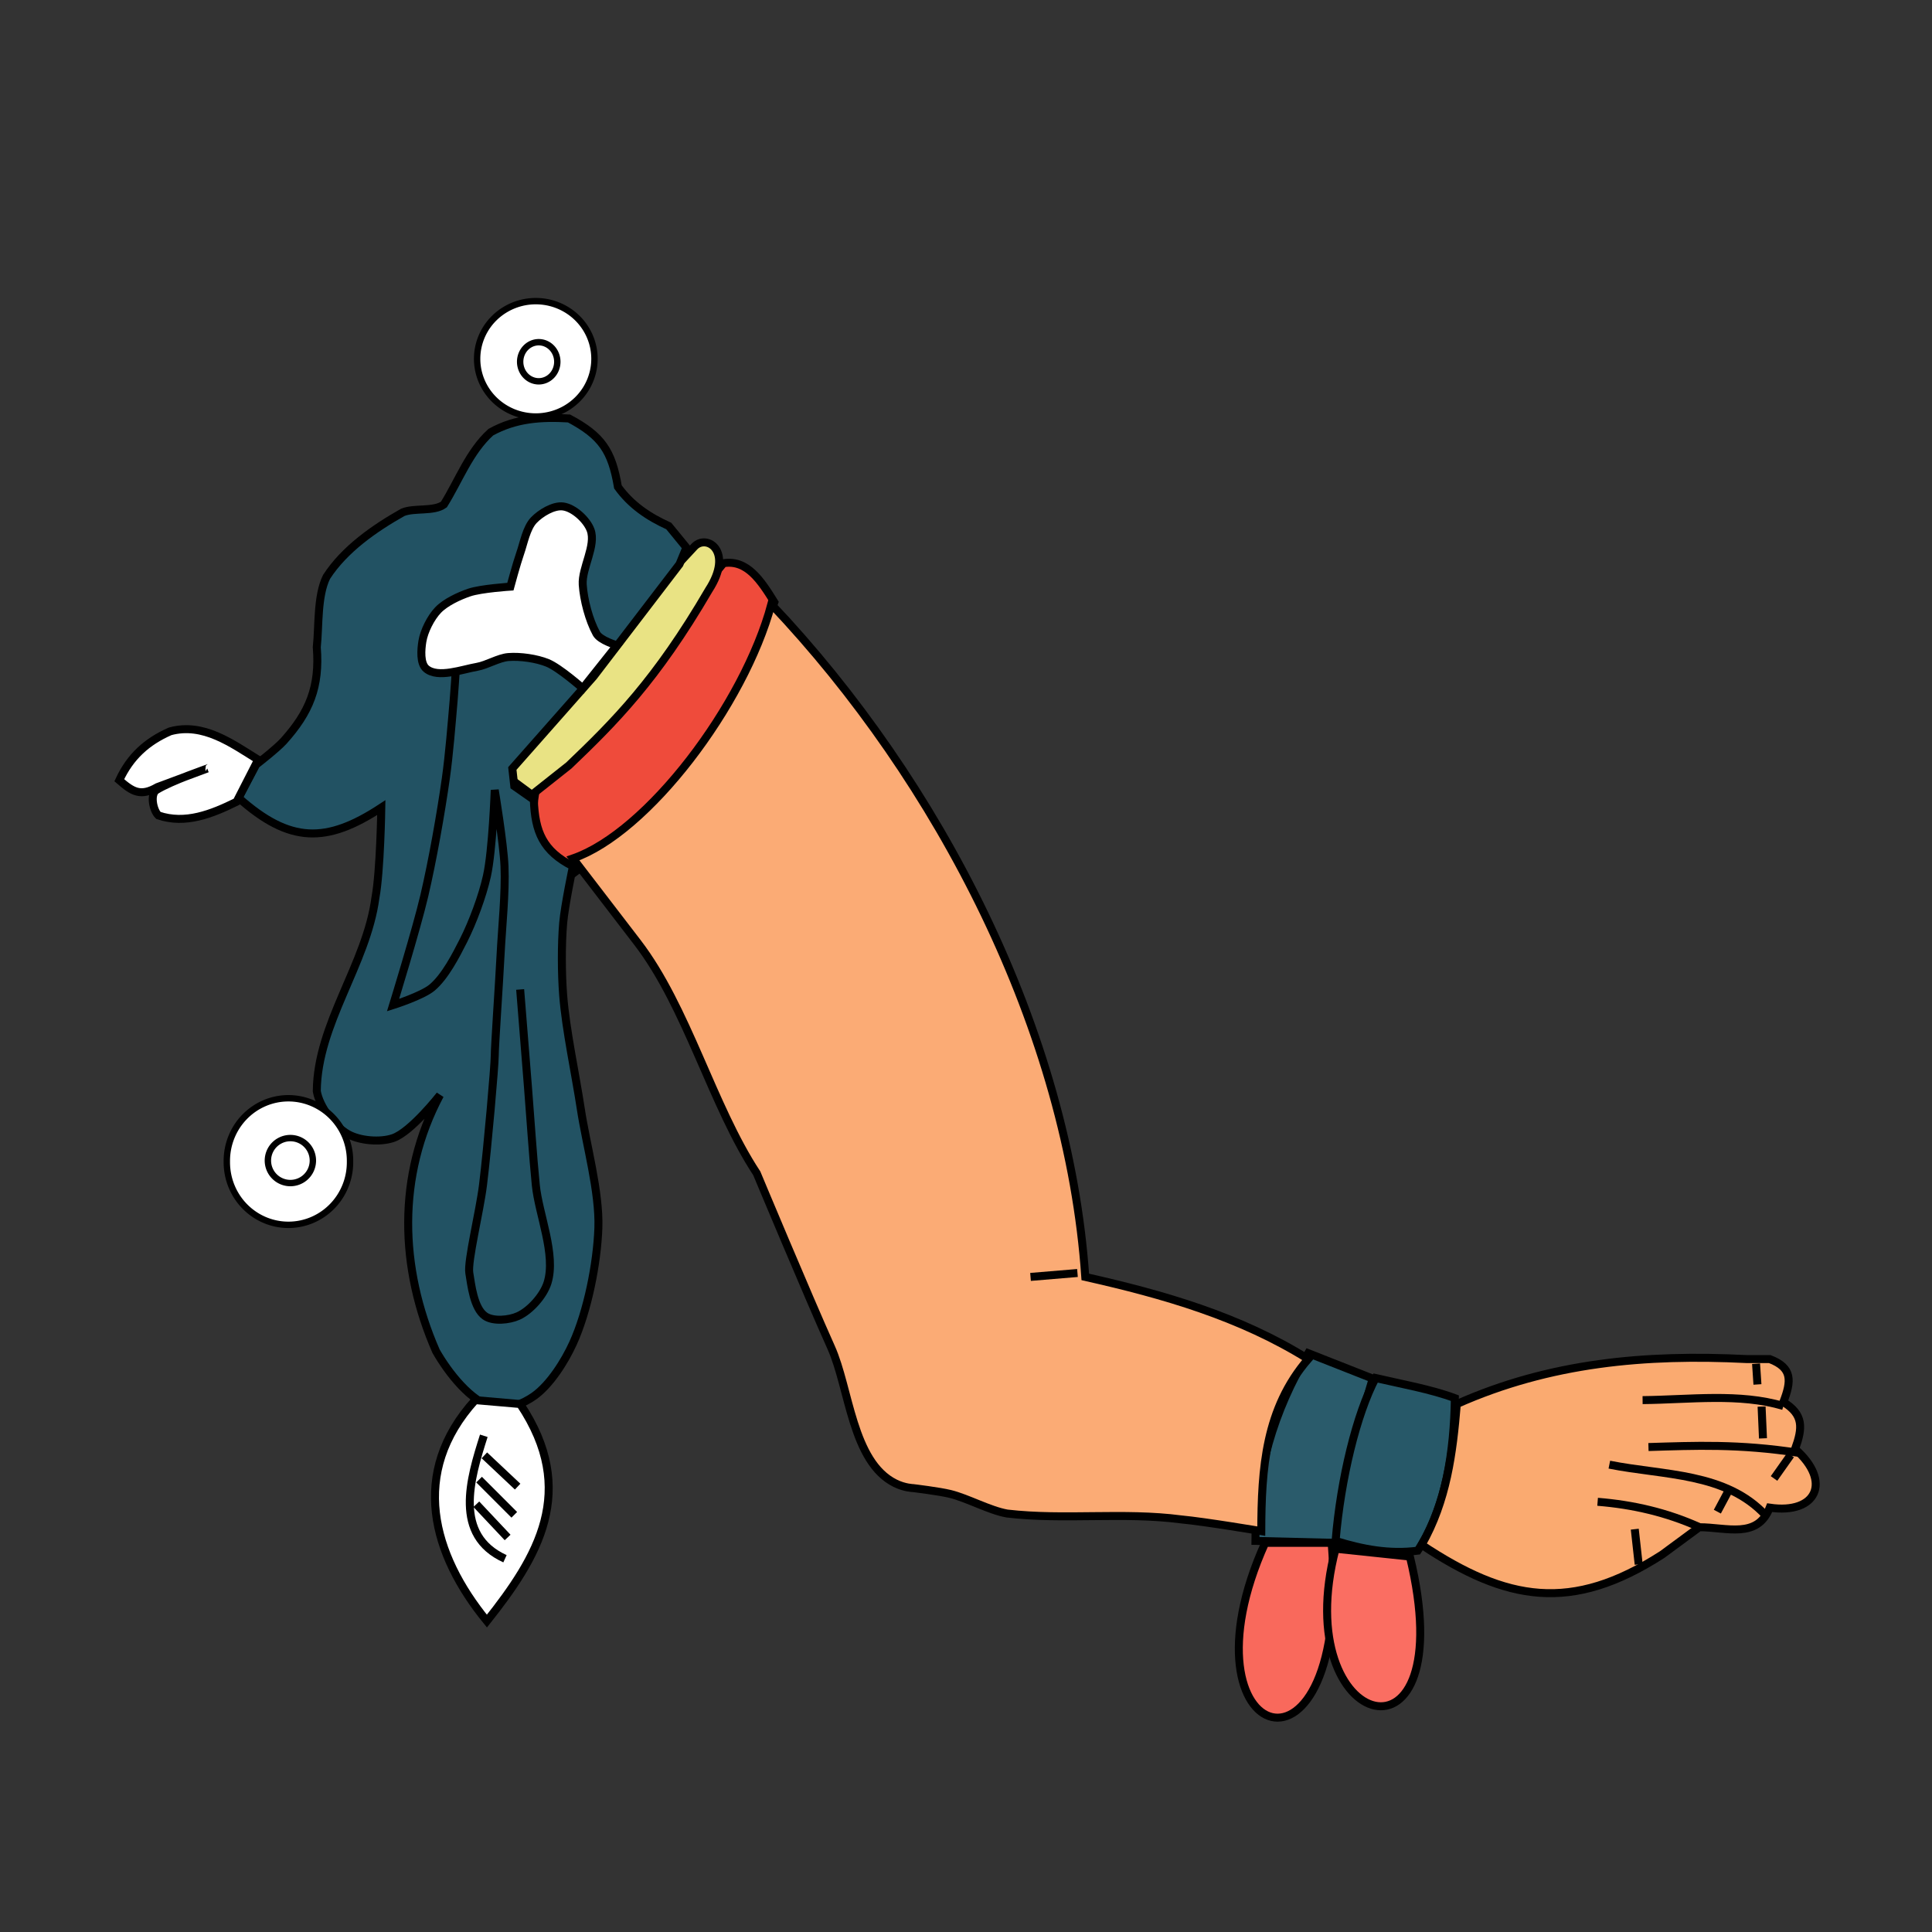
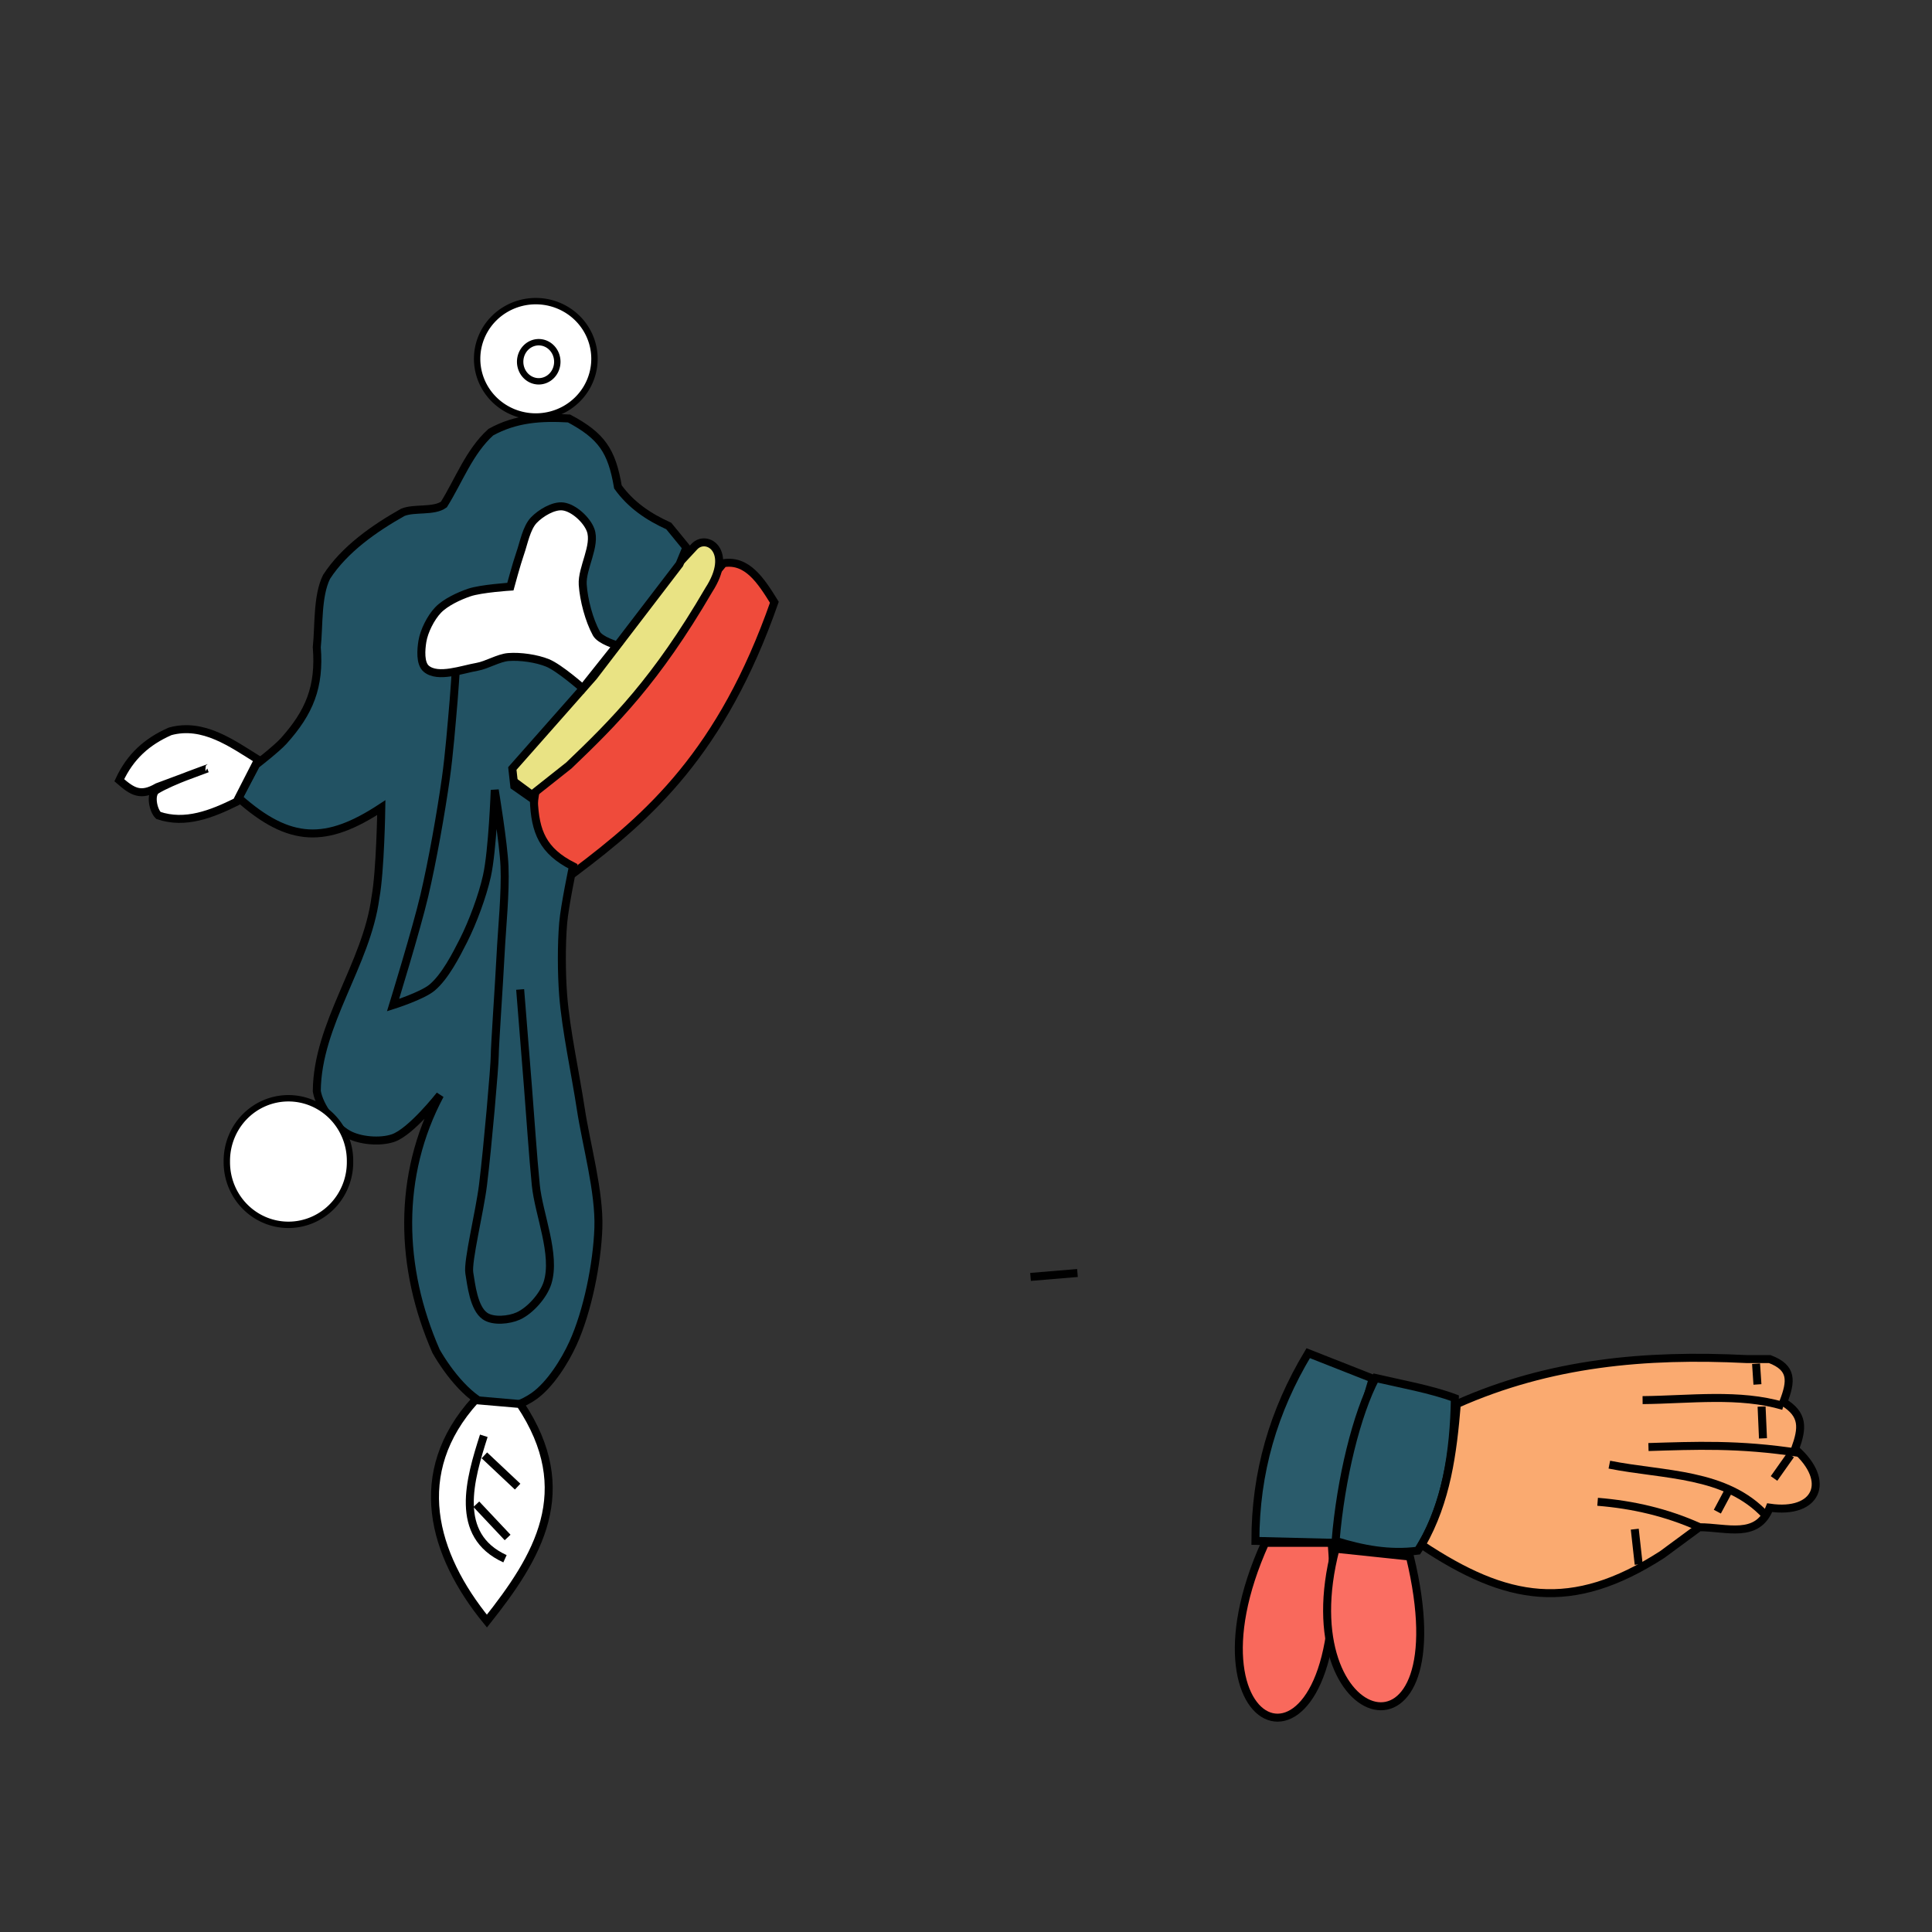
<svg xmlns="http://www.w3.org/2000/svg" version="1.0" width="242" height="242" id="svg2">
  <rect width="100%" height="100%" fill="#333333" stroke="none" />
  <defs id="defs5" />
  <path d="M 72.012,109.243 C 81.324,102.24 90.409,94.253 96.996,75.441 C 95.309,72.718 93.592,70.071 90.628,70.543 L 67.113,98.955 C 65.735,106.065 69.486,106.906 72.012,109.243 z" id="path2384" style="fill:#ef4b3b;fill-opacity:1;fill-rule:evenodd;stroke:#000000;stroke-width:1px;stroke-linecap:butt;stroke-linejoin:miter;stroke-opacity:1" />
  <path d="M 66.622,99.551 L 71.256,95.88 C 76.953,90.434 82.179,85.224 88.779,73.905 C 91.956,69.016 88.512,66.842 86.975,68.468 C 77.908,78.055 71.183,88.037 63.217,97.033 L 66.622,99.551 z" id="path2386" style="fill:#e9e384;fill-opacity:1;fill-rule:evenodd;stroke:#000000;stroke-width:1px;stroke-linecap:butt;stroke-linejoin:miter;stroke-opacity:1" />
  <path d="M 157.251,193.012 C 157.245,184.462 159.514,176.743 163.864,169.498 L 171.947,172.682 C 169.89,179.426 168.534,186.328 167.294,193.257 L 157.251,193.012 z" id="path2388" style="fill:#2a5b6b;fill-opacity:1;fill-rule:evenodd;stroke:#000000;stroke-width:1px;stroke-linecap:butt;stroke-linejoin:miter;stroke-opacity:1" />
  <path d="M 167.294,193.012 C 167.939,185.22 169.932,177.093 172.306,172.61 C 175.385,173.324 179.278,174.02 182.235,175.132 C 182.13,181.663 181.152,188.88 177.581,194.237 C 174.006,194.698 170.682,194.056 167.294,193.012 z" id="path2390" style="fill:#275868;fill-opacity:1;fill-rule:evenodd;stroke:#000000;stroke-width:1px;stroke-linecap:butt;stroke-linejoin:miter;stroke-opacity:1" />
  <path d="M 158.476,193.257 C 146.967,218.754 169.439,225.932 166.804,193.257 L 158.476,193.257 z" id="path2392" style="fill:#f9695c;fill-opacity:1;fill-rule:evenodd;stroke:#000000;stroke-width:1px;stroke-linecap:butt;stroke-linejoin:miter;stroke-opacity:1" />
  <path d="M 167.294,193.992 C 161.238,217.165 183.349,222.898 176.601,194.972 L 167.294,193.992 z" id="path2394" style="fill:#fa6e62;fill-opacity:1;fill-rule:evenodd;stroke:#000000;stroke-width:1px;stroke-linecap:butt;stroke-linejoin:miter;stroke-opacity:1" />
  <path d="M 178.071,193.502 C 181.203,188.006 181.971,182.049 182.48,175.866 C 194.171,170.665 206.135,169.61 218.731,170.233 L 221.67,170.233 C 224.573,171.333 224.382,173.01 223.385,175.621 C 225.96,177.203 225.794,178.878 224.854,181.5 C 229.513,185.587 227.512,189.712 221.67,188.848 C 220.124,192.808 216.258,191.298 212.852,191.298 L 208.198,194.727 C 196.829,202.047 188.729,200.582 178.071,193.502 z" id="path2398" style="fill:#faaa70;fill-opacity:1;fill-rule:evenodd;stroke:#000000;stroke-width:1px;stroke-linecap:butt;stroke-linejoin:miter;stroke-opacity:1" />
  <g id="g2414">
    <path d="M 205.749,175.377 C 211.704,175.317 217.855,174.472 223.385,176.111" id="path2400" style="fill:none;fill-rule:evenodd;stroke:#000000;stroke-width:1px;stroke-linecap:butt;stroke-linejoin:miter;stroke-opacity:1" />
    <path d="M 206.484,181.255 C 212.215,181.084 217.822,180.819 225.344,181.99" id="path2402" style="fill:none;fill-rule:evenodd;stroke:#000000;stroke-width:1px;stroke-linecap:butt;stroke-linejoin:miter;stroke-opacity:1" />
    <path d="M 201.585,183.46 C 208.413,184.828 216.185,184.421 221.18,189.828 L 221.18,189.828" id="path2410" style="fill:none;fill-rule:evenodd;stroke:#000000;stroke-width:1px;stroke-linecap:butt;stroke-linejoin:miter;stroke-opacity:1" />
    <path d="M 200.115,188.113 C 204.561,188.471 208.773,189.449 212.823,191.268" id="path2412" style="fill:none;fill-rule:evenodd;stroke:#000000;stroke-width:1px;stroke-linecap:butt;stroke-linejoin:miter;stroke-opacity:1" />
  </g>
  <path d="M 74.462,44.946 A 7.348,7.226 0 1 1 59.765,44.946 A 7.348,7.226 0 1 1 74.462,44.946 z" id="path3310" style="opacity:1;fill:#ffffff;fill-opacity:1;fill-rule:evenodd;stroke:#000000;stroke-width:0.8;stroke-linecap:round;stroke-linejoin:round;stroke-miterlimit:4;stroke-dasharray:none;stroke-opacity:1" />
-   <path d="M 71.767,107.528 C 81.098,104.308 93.208,88.356 96.62,75.686 C 117.587,97.823 133.817,129.092 135.941,159.945 C 145.702,162.136 155.34,164.904 163.864,170.233 C 158.506,176.428 158.006,183.96 157.986,191.787 C 157.986,191.787 150.975,190.603 147.943,190.318 C 140.717,189.371 133.357,190.421 126.144,189.583 C 123.925,189.184 121.228,187.679 119.04,187.134 C 117.669,186.792 114.387,186.399 114.387,186.399 C 114.387,186.399 113.314,186.379 112.128,185.79 C 106.736,183.114 106.413,173.915 104.099,168.763 C 101.186,162.276 94.791,146.964 94.791,146.964 C 89.187,138.444 86.089,126.191 79.85,118.061 L 71.767,107.528 z" id="path2420" style="fill:#fbab75;fill-opacity:1;fill-rule:evenodd;stroke:#000000;stroke-width:1px;stroke-linecap:butt;stroke-linejoin:miter;stroke-opacity:1" />
  <path d="M 129.083,159.945 L 134.962,159.455" id="path2422" style="fill:none;fill-rule:evenodd;stroke:#000000;stroke-width:1px;stroke-linecap:butt;stroke-linejoin:miter;stroke-opacity:1" />
  <path d="M 64.174,96.261 L 74.339,84.749 L 85.116,70.665 L 85.974,68.583 L 83.769,65.889 C 81.221,64.736 79.029,63.254 77.401,60.99 C 76.628,56.472 75.376,54.605 71.277,52.417 C 67.778,52.213 64.604,52.407 61.48,54.132 C 58.766,56.59 57.489,60.175 55.601,63.194 C 54.328,64.115 51.912,63.58 50.457,64.174 C 46.903,66.176 43.149,68.791 40.905,72.257 C 39.715,74.648 39.963,78.419 39.68,81.075 C 40.077,86.017 38.769,89.222 35.516,92.832 C 34.601,93.831 32.087,95.771 32.087,95.771 L 29.883,99.935 C 36.313,105.662 40.896,105.663 47.763,101.16 C 47.763,101.16 47.646,109.097 47.028,112.427 C 45.913,120.83 39.755,128.192 39.68,136.676 C 40.019,138.646 41.859,141.081 43.599,142.065 C 45.076,142.899 47.627,143.101 49.233,142.555 C 51.498,141.785 55.111,137.166 55.111,137.166 C 49.73,147.27 50.035,158.795 54.621,169.253 C 56.141,171.916 58.99,175.632 61.97,176.356 C 63.461,176.719 65.613,175.769 66.868,174.887 C 68.889,173.467 70.744,170.52 71.767,168.273 C 73.607,164.233 74.795,158.259 74.951,153.822 C 75.111,149.294 73.425,143.36 72.747,138.881 C 72.102,134.616 70.874,128.974 70.543,124.674 C 70.333,121.963 70.311,118.32 70.543,115.611 C 70.727,113.457 71.767,108.508 71.767,108.508 C 68.004,106.599 67.01,104.182 66.868,100.18 L 64.419,98.466 L 64.174,96.261 z" id="path2424" style="fill:#225263;fill-opacity:1;fill-rule:evenodd;stroke:#000000;stroke-width:1px;stroke-linecap:butt;stroke-linejoin:miter;stroke-opacity:1" />
  <path d="M 68.828,44.824 A 2.327,2.449 0 1 1 64.174,44.824 A 2.327,2.449 0 1 1 68.828,44.824 z" transform="translate(0.98,0.49)" id="path2428" style="fill:#ffffff;fill-opacity:1;fill-rule:evenodd;stroke:#000000;stroke-width:0.8;stroke-linecap:round;stroke-linejoin:round;stroke-miterlimit:4;stroke-dasharray:none;stroke-opacity:1" />
  <path d="M 29.638,100.425 C 26.51,101.973 23.198,103.285 19.84,102.14 C 19.154,101.47 18.779,99.457 19.595,98.955 C 21.539,97.76 25.984,96.274 25.964,96.261 L 19.718,98.588 C 17.608,99.806 16.615,99.189 14.941,97.731 C 16.316,94.77 18.385,92.896 21.31,91.607 C 25.456,90.474 29.045,93.121 32.332,95.159 L 29.638,100.425 z" id="path3200" style="fill:#ffffff;fill-rule:evenodd;stroke:#000000;stroke-width:1px;stroke-linecap:butt;stroke-linejoin:miter;stroke-opacity:1" />
  <path d="M 43.844,145.494 A 7.716,7.838 0 1 1 28.413,145.494 A 7.716,7.838 0 1 1 43.844,145.494 z" id="path3202" style="fill:#ffffff;fill-opacity:1;fill-rule:evenodd;stroke:#000000;stroke-width:0.8;stroke-linecap:round;stroke-linejoin:round;stroke-miterlimit:4;stroke-dasharray:none;stroke-opacity:1" />
-   <path d="M 39.925,144.882 A 2.817,2.817 0 1 1 34.291,144.882 A 2.817,2.817 0 1 1 39.925,144.882 z" transform="translate(-0.735,0.49)" id="path3204" style="fill:#ffffff;fill-opacity:1;fill-rule:evenodd;stroke:#000000;stroke-width:0.8;stroke-linecap:round;stroke-linejoin:round;stroke-miterlimit:4;stroke-dasharray:none;stroke-opacity:1" />
  <path d="M 59.52,175.377 C 51.262,184.489 54.171,194.71 60.99,203.055 C 67.346,195.045 72.438,186.76 65.154,175.866 L 59.52,175.377 z" id="path3206" style="fill:#ffffff;fill-rule:evenodd;stroke:#000000;stroke-width:1px;stroke-linecap:butt;stroke-linejoin:miter;stroke-opacity:1" />
  <path d="M 72.992,86.219 C 72.992,86.219 70.094,83.65 68.583,83.034 C 67.207,82.473 65.166,82.185 63.684,82.3 C 62.456,82.394 60.979,83.315 59.765,83.524 C 57.881,83.849 54.865,84.994 53.397,83.769 C 52.599,83.104 52.74,81.366 52.907,80.34 C 53.117,79.043 53.96,77.373 54.866,76.421 C 55.797,75.444 57.508,74.65 58.785,74.217 C 60.262,73.716 63.929,73.482 63.929,73.482 C 63.929,73.482 64.722,70.546 65.154,69.318 C 65.602,68.043 65.935,66.131 66.868,65.154 C 67.708,64.274 69.337,63.274 70.543,63.439 C 71.885,63.623 73.494,65.111 73.972,66.379 C 74.704,68.324 72.856,71.163 72.992,73.237 C 73.117,75.14 73.787,77.689 74.706,79.36 C 75.183,80.227 77.278,80.83 77.278,80.83 L 72.992,86.219 z" id="path3208" style="fill:#ffffff;fill-rule:evenodd;stroke:#000000;stroke-width:1px;stroke-linecap:butt;stroke-linejoin:miter;stroke-opacity:1" />
  <path d="M 65.154,123.939 C 65.154,123.939 65.84,132.512 66.134,136.186 C 66.428,139.86 66.747,144.766 67.113,148.433 C 67.481,152.115 69.683,157.147 68.583,160.68 C 68.088,162.271 66.427,164.159 64.909,164.844 C 63.77,165.358 61.768,165.561 60.745,164.844 C 59.336,163.857 59.03,160.925 58.785,159.455 C 58.54,157.986 60.091,151.755 60.5,148.433 C 61.095,143.6 61.97,133.492 61.97,132.267 C 61.97,131.043 62.509,123.353 62.704,119.53 C 62.873,116.225 63.332,111.815 63.194,108.508 C 63.074,105.621 61.97,98.955 61.97,98.955 C 61.97,98.955 61.697,106.564 60.99,109.733 C 60.428,112.251 59.215,115.513 58.051,117.816 C 57.094,119.707 55.749,122.324 54.132,123.694 C 52.902,124.736 49.233,125.899 49.233,125.899 C 49.233,125.899 52.177,116.349 53.152,112.182 C 54.173,107.818 55.218,101.924 55.846,97.486 C 56.26,94.561 56.574,90.631 56.826,87.688 C 56.914,86.661 57.071,84.259 57.071,84.259 L 57.316,84.014" id="path3210" style="fill:none;fill-rule:evenodd;stroke:#000000;stroke-width:1px;stroke-linecap:butt;stroke-linejoin:miter;stroke-opacity:1" />
  <path d="M 63.254,195.246 C 56.774,192.291 58.871,185.271 60.601,179.845" id="path3212" style="fill:none;fill-rule:evenodd;stroke:#000000;stroke-width:1px;stroke-linecap:butt;stroke-linejoin:miter;stroke-opacity:1" />
  <path d="M 63.583,192.582 L 59.664,188.418" id="path3214" style="fill:none;fill-rule:evenodd;stroke:#000000;stroke-width:1px;stroke-linecap:butt;stroke-linejoin:miter;stroke-opacity:1" />
-   <path d="M 64.419,189.744 L 60.01,185.335" id="path3216" style="fill:none;fill-rule:evenodd;stroke:#000000;stroke-width:1px;stroke-linecap:butt;stroke-linejoin:miter;stroke-opacity:1" />
  <path d="M 64.837,186.213 L 60.673,182.294" id="path3218" style="fill:none;fill-rule:evenodd;stroke:#000000;stroke-width:1px;stroke-linecap:butt;stroke-linejoin:miter;stroke-opacity:1" />
  <path d="M 204.769,191.543 L 205.259,195.951" id="path3256" style="fill:none;fill-rule:evenodd;stroke:#000000;stroke-width:1px;stroke-linecap:butt;stroke-linejoin:miter;stroke-opacity:1" />
  <path d="M 216.498,186.75 L 215.112,189.348" id="path3258" style="fill:none;fill-rule:evenodd;stroke:#000000;stroke-width:1px;stroke-linecap:butt;stroke-linejoin:miter;stroke-opacity:1" />
  <path d="M 224.292,182.247 L 222.213,185.191" id="path3260" style="fill:none;fill-rule:evenodd;stroke:#000000;stroke-width:1px;stroke-linecap:butt;stroke-linejoin:miter;stroke-opacity:1" />
  <path d="M 220.655,176.185 L 220.828,180.168" id="path3262" style="fill:none;fill-rule:evenodd;stroke:#000000;stroke-width:1px;stroke-linecap:butt;stroke-linejoin:miter;stroke-opacity:1" />
  <path d="M 219.962,170.816 L 220.135,173.414" id="path3264" style="fill:none;fill-rule:evenodd;stroke:#000000;stroke-width:1px;stroke-linecap:butt;stroke-linejoin:miter;stroke-opacity:1" />
</svg>